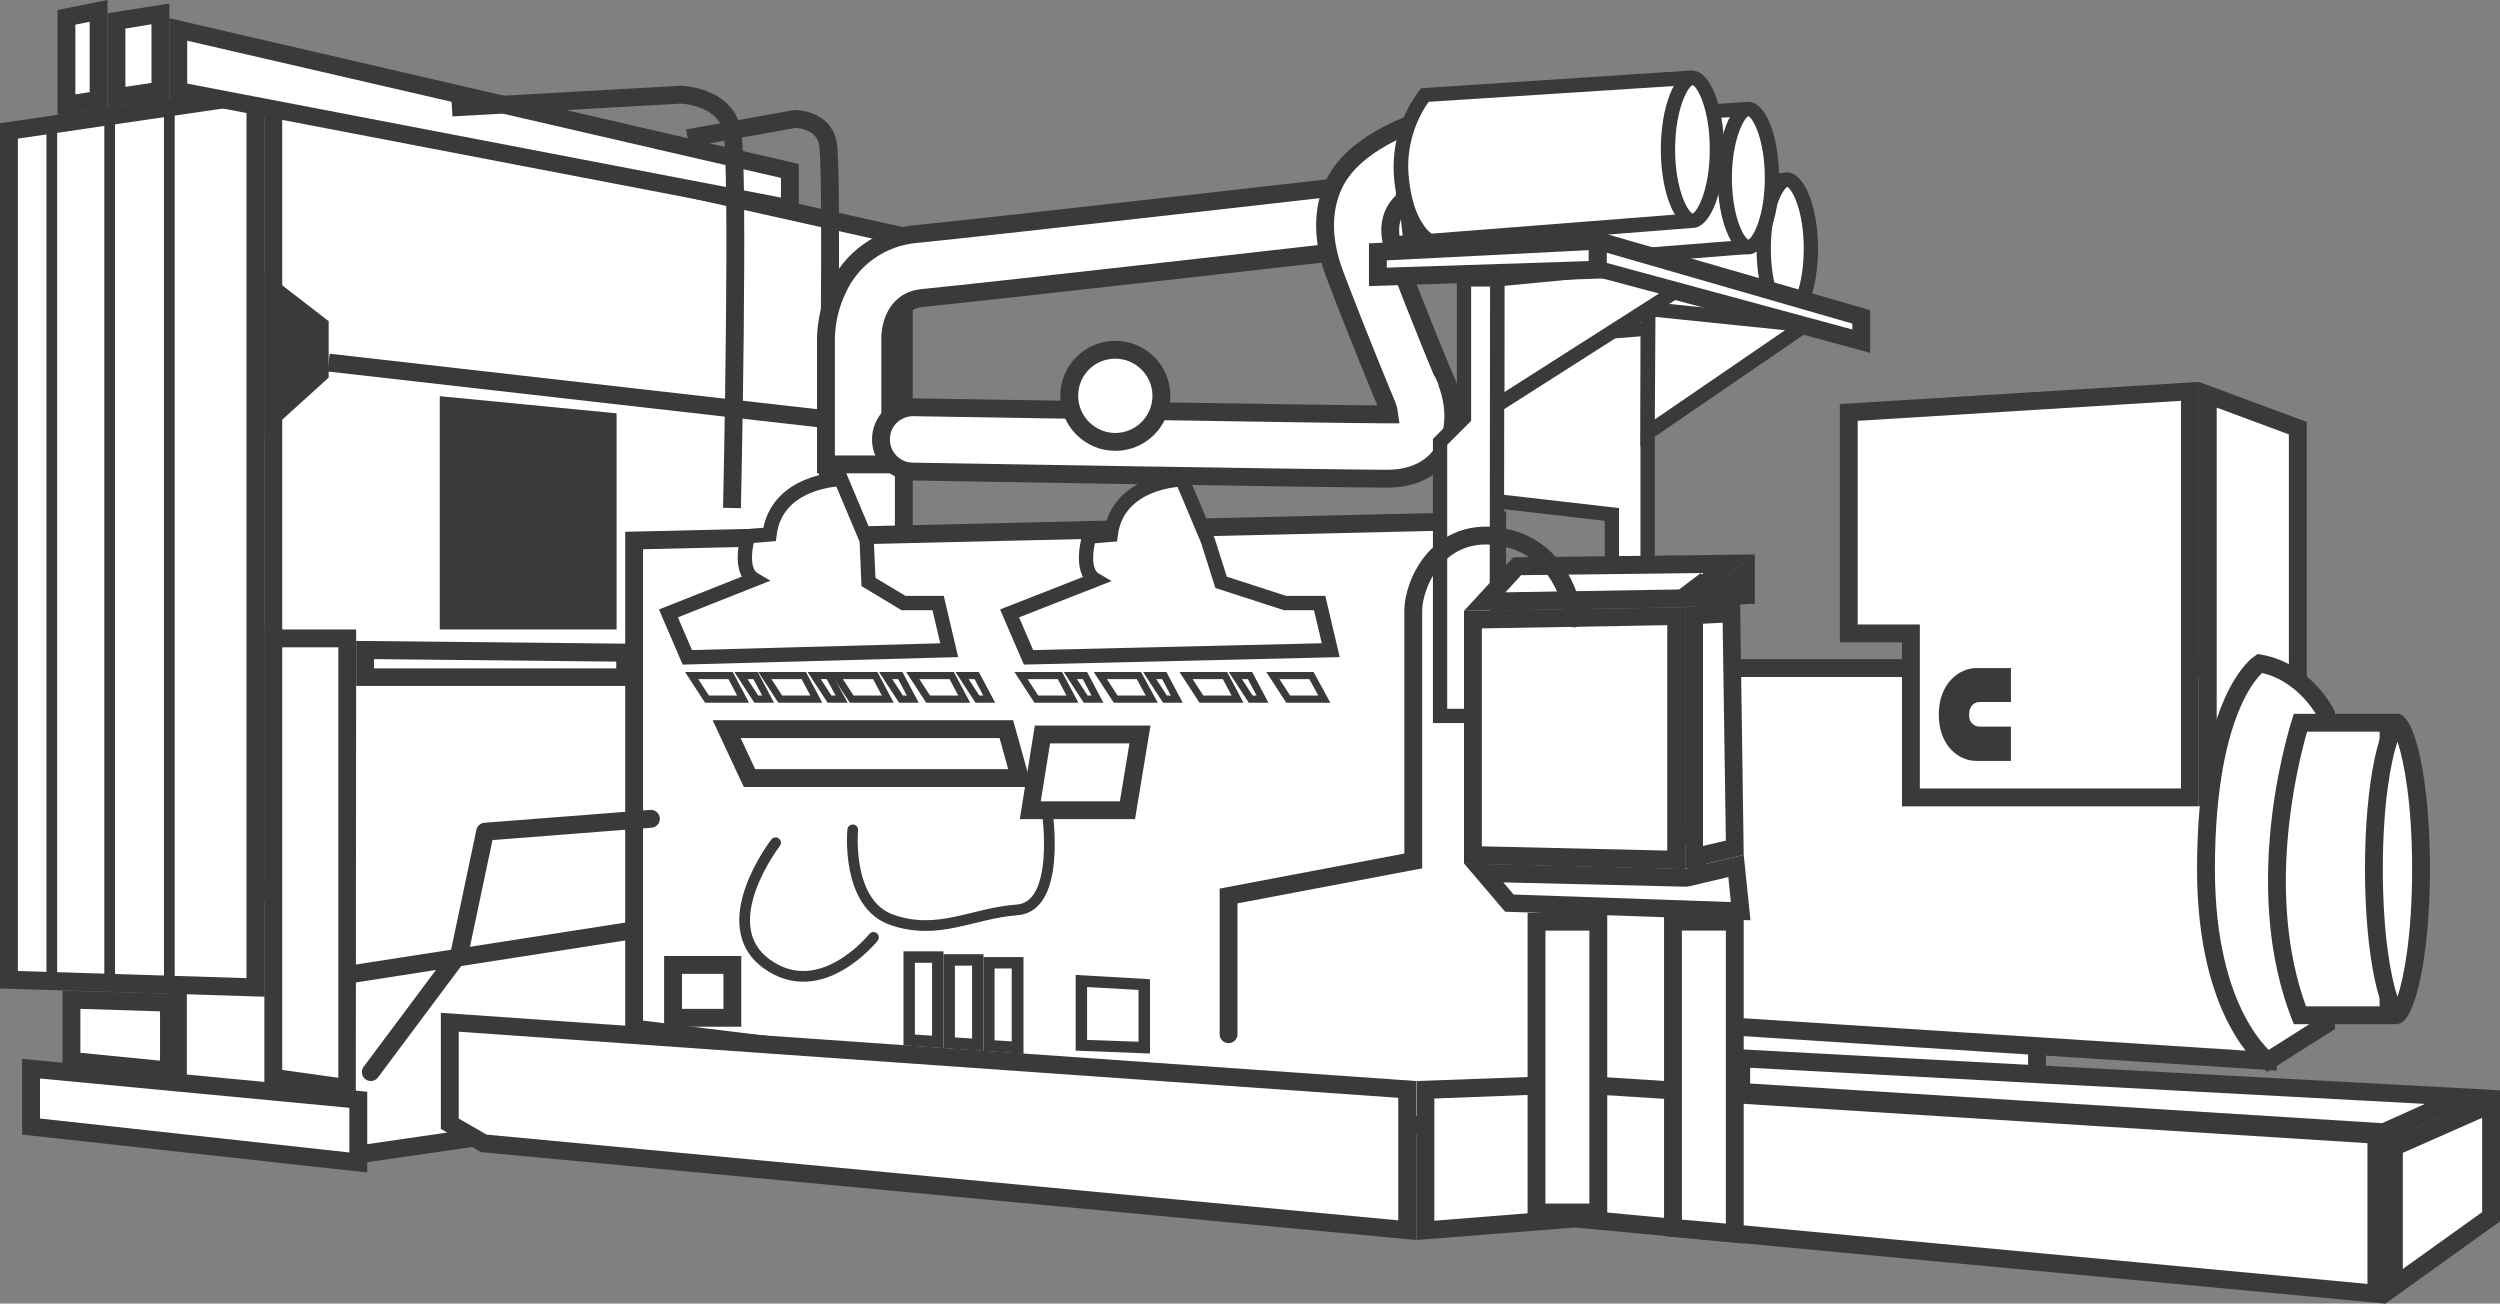
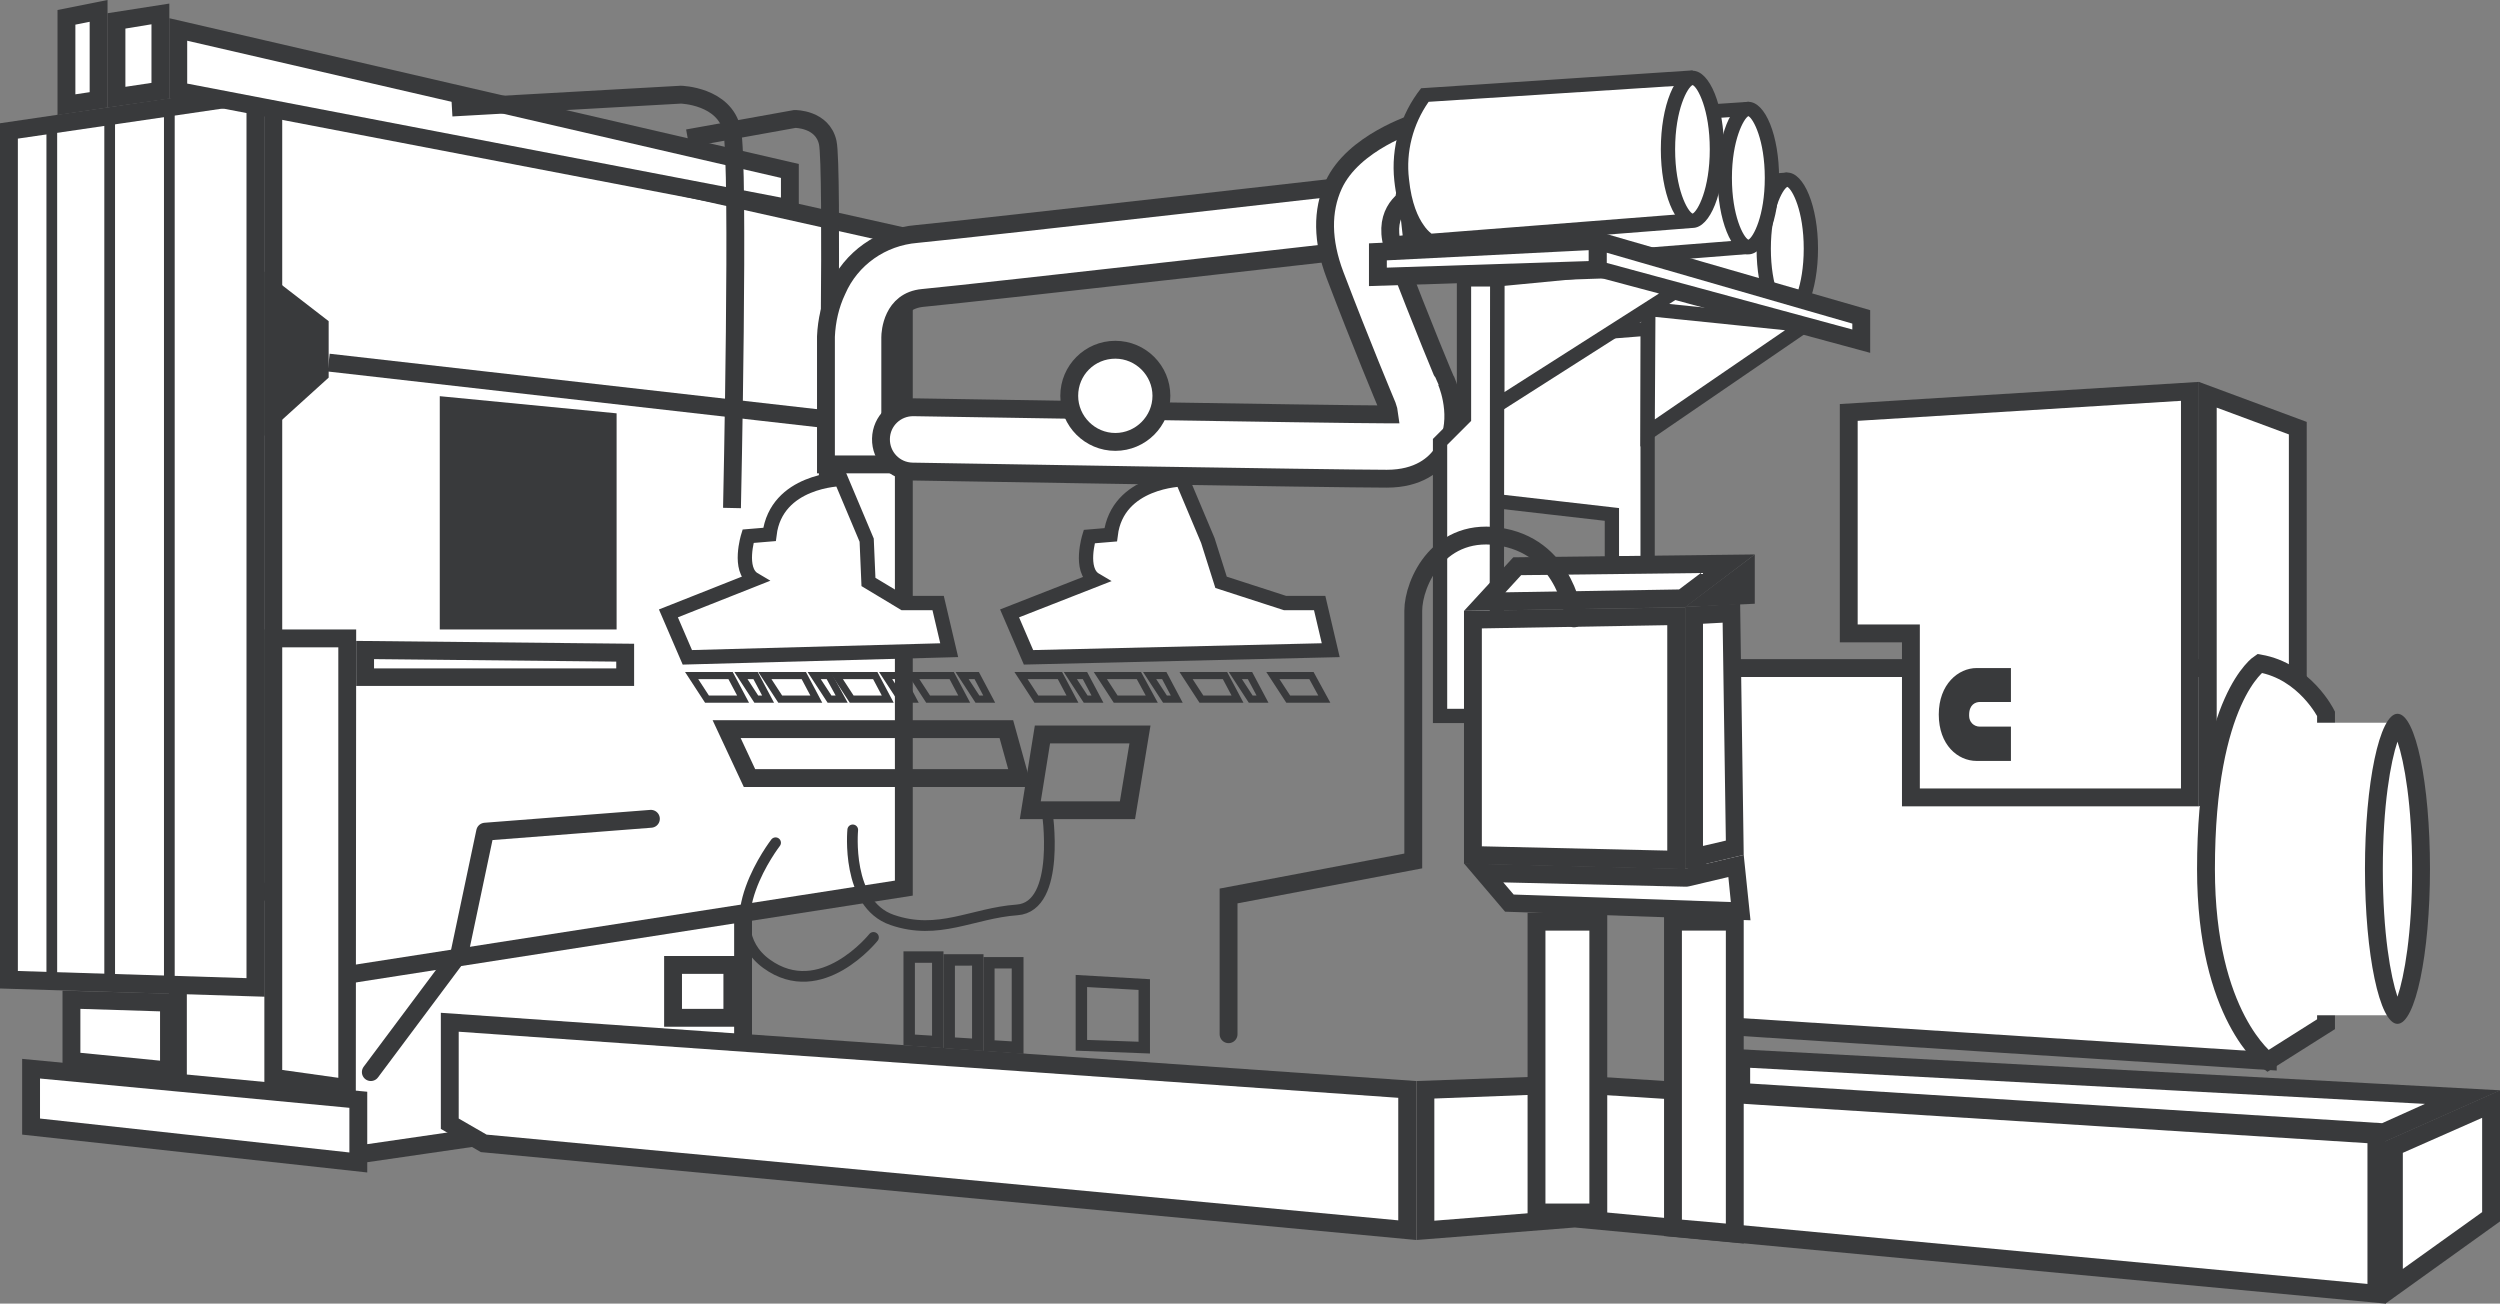
<svg xmlns="http://www.w3.org/2000/svg" version="1.1" id="Calque_1" x="0px" y="0px" viewBox="0 0 699.8 364.9" style="enable-background:new 0 0 699.8 364.9;" xml:space="preserve">
  <rect x="0" y="0" width="699.8" height="364.9" fill="#808080" stroke="none" />
  <style type="text/css">
	.st0{fill:#FFFFFF;stroke:#393A3C;stroke-width:5;stroke-miterlimit:10;}
	.st1{fill:#FFFFFF;}
	.st2{fill:#393A3C;}
	.st3{fill:#FFFFFF;stroke:#393A3C;stroke-width:4;stroke-miterlimit:10;}
	.st4{fill:none;stroke:#393A3C;stroke-width:5;stroke-miterlimit:10;}
	.st5{fill:none;stroke:#393A3C;stroke-width:2;stroke-miterlimit:10;}
	.st6{fill:none;stroke:#393A3C;stroke-width:3;stroke-miterlimit:10;}
	.st7{fill:none;stroke:#393A3C;stroke-width:5;stroke-linecap:round;stroke-linejoin:round;}
	.st8{fill:none;stroke:#393A3C;stroke-width:5;stroke-linecap:round;stroke-miterlimit:10;}
	.st9{fill:none;stroke:#393A3C;stroke-width:3;stroke-linecap:round;stroke-miterlimit:10;}
</style>
  <polygon class="st0" points="102.8,322.8 208,307.5 208,249.6 49.8,249.6 49.8,312.3 " />
  <polygon class="st1" points="76.5,26.8 253,66.2 253,248.6 76.5,276.1 " />
  <path class="st2" d="M79,29.9l171.5,38.3v178.3L79,273.2V29.9 M74,23.6V279l181.5-28.3V64.2L74,23.6z" />
-   <polygon class="st0" points="177.5,287.9 177.5,151.3 419.1,145.7 419,185.8 419,233.8 570.2,233.8 570.2,313.5 438.8,313.5   399.7,315.3 " />
  <polygon class="st0" points="634.8,297 475.1,286.7 475.1,187 634.8,187 " />
  <polygon class="st3" points="461.2,157.7 461.2,82.3 419,79.8 419,140.3 451.2,144 451.2,157.7 " />
  <path class="st1" d="M428.7,94.6c-1.4-0.8-6.3-4.7-7.6-16.6c-0.9-8.2,1.4-16.4,6.3-23l70.9-4.6v38.8L428.7,94.6z" />
  <path class="st2" d="M496.3,52.6v34.7l-67.1,5.3c-1.4-1.1-5-4.9-6.1-14.8c-0.8-7.4,1.1-14.8,5.3-20.8L496.3,52.6 M500.3,48.3  l-73.9,4.8c-5.7,7.1-8.3,16.1-7.2,25.1c1.6,15.4,9.1,18.4,9.1,18.4l72-5.7V48.3L500.3,48.3z" />
  <path class="st1" d="M500.3,89c-2.7,0-6.6-7.5-6.6-19.4s3.9-19.4,6.6-19.4s6.6,7.5,6.6,19.4S503,89,500.3,89z" />
  <path class="st2" d="M500.3,52.3c1.4,0.7,4.6,6.7,4.6,17.3s-3.2,16.6-4.6,17.3c-1.4-0.7-4.6-6.7-4.6-17.3S498.9,53.1,500.3,52.3   M500.3,48.3c-4.8,0-8.6,9.6-8.6,21.4s3.9,21.3,8.6,21.3s8.6-9.6,8.6-21.4S505,48.3,500.3,48.3L500.3,48.3z" />
  <polygon class="st3" points="461.2,121.2 505.3,91 461.4,86.5 " />
  <path class="st1" d="M417.9,74.8c-1.4-0.9-6.3-4.7-7.6-16.6c-0.9-8.2,1.4-16.4,6.3-23l70.9-4.6v38.7L417.9,74.8z" />
  <path class="st2" d="M485.4,32.7v34.7l-67,5.3c-0.8-0.7-1.5-1.4-2.1-2.3c-1.4-2-3.3-5.8-4-12.4c-0.8-7.4,1.1-14.8,5.3-20.8  L485.4,32.7 M489.5,28.5l-73.9,4.8c-5.7,7.1-8.3,16.1-7.2,25.1c1.6,15.4,9.1,18.4,9.1,18.4l72-5.7V28.5L489.5,28.5z" />
  <path class="st1" d="M489.4,69.2c-2.7,0-6.6-7.5-6.6-19.4s3.9-19.4,6.6-19.4S496,38,496,49.8S492.1,69.2,489.4,69.2z" />
  <path class="st2" d="M489.4,32.5c1.4,0.7,4.6,6.7,4.6,17.3s-3.2,16.6-4.6,17.3c-1.4-0.7-4.6-6.7-4.6-17.3S488.1,33.2,489.4,32.5   M489.4,28.5c-4.8,0-8.6,9.6-8.6,21.3s3.9,21.4,8.6,21.4s8.6-9.6,8.6-21.4S494.2,28.5,489.4,28.5z" />
  <polygon class="st1" points="2.5,274.3 2.5,36.7 71.5,26.5 71.5,276.4 " />
  <path class="st2" d="M69,29.4v244.4l-64-2v-233L69,29.4 M74,23.6L0,34.5v242.2l74,2.3V23.6L74,23.6z" />
  <polygon class="st1" points="76.5,301.7 76.5,178.7 97.2,178.7 97.2,304.6 " />
  <path class="st2" d="M94.7,181.2v120.5L79,299.5V181.2H94.7 M99.7,176.2H74v127.7l25.6,3.6L99.7,176.2L99.7,176.2z" />
  <polygon class="st1" points="20,296.9 20,279.9 47.3,280.7 47.3,299.7 " />
  <path class="st2" d="M22.5,282.4l22.3,0.7v13.8l-22.3-2.2V282.4 M17.5,277.3v21.9l32.3,3.2v-24.2L17.5,277.3z" />
  <polygon class="st1" points="8.7,315.4 8.7,299.2 100.3,307.9 100.3,325.4 " />
  <path class="st2" d="M11.2,301.9l86.6,8.2v12.5l-86.6-9.5L11.2,301.9 M6.2,296.4v21.2l96.6,10.6v-22.6L6.2,296.4L6.2,296.4z" />
  <polygon class="st1" points="135.4,320 125.9,314.5 125.9,286.1 393.9,305 393.9,344.4 " />
  <path class="st2" d="M128.4,288.8l263,18.5v34.3l-255.2-24l-7.8-4.5V288.8 M123.4,283.5V316l11.2,6.5l261.8,24.6v-44.5L123.4,283.5  L123.4,283.5z" />
  <polygon class="st1" points="440.8,341.1 398.9,344.4 398.9,305.1 440.7,303.5 665.2,317.6 665.2,362.1 " />
  <path class="st2" d="M440.7,306l222,14v39.4l-221.5-20.8h-0.4h-0.4l-38.9,3.1v-34.2L440.7,306 M440.8,301l-44.3,1.6v44.5l44.3-3.5  l226.9,21.3v-49.6L440.8,301z" />
  <polygon class="st1" points="487.4,305.6 487.4,296.2 689.3,307.1 667.2,316.9 " />
  <path class="st2" d="M489.9,298.9L678.8,309l-12,5.4l-176.9-11.1V298.9 M484.9,293.6V308l182.8,11.5l32.2-14.3L484.9,293.6  L484.9,293.6z" />
  <polygon class="st1" points="670.2,321.1 697.3,309 697.3,340.5 670.2,360 " />
  <path class="st2" d="M694.8,312.9v26.4l-22.2,15.9v-32.5L694.8,312.9 M699.8,305.2l-32.2,14.3V365l32.2-23.1V305.2z" />
  <polygon class="st1" points="534.9,223.2 534.9,177.3 517.5,177.3 517.5,115.4 613,109.6 613,223.2 " />
  <path class="st2" d="M610.5,112.2v108.5h-73.1v-45.9H520v-57L610.5,112.2 M615.5,106.9L515,113.1v66.7h17.4v45.9h83.1V106.9  L615.5,106.9z" />
  <polygon class="st1" points="618,110.5 643.3,119.9 643.3,212.8 618,222.1 " />
  <path class="st2" d="M620.5,114.1l20.2,7.5V211l-20.2,7.5V114.1 M615.5,106.9v118.8l30.2-11.2v-96.4L615.5,106.9z" />
  <polygon class="st1" points="18.6,4.8 27.6,3 27.6,27.9 18.6,29.3 " />
  <path class="st2" d="M25.1,6.1v19.7l-4,0.6V6.9L25.1,6.1 M30.1,0l-14,2.8v29.4l14-2.1V0z" />
  <polygon class="st1" points="32.6,5.8 44.9,3.9 44.9,25.4 32.6,27.2 " />
  <path class="st2" d="M42.4,6.8v16.4l-7.3,1.1V8L42.4,6.8 M47.4,1L30.1,3.7v26.4l17.3-2.5V1L47.4,1z" />
  <polygon class="st1" points="49.9,25.5 49.9,8.3 221.2,47.9 221.2,58.4 " />
  <path class="st2" d="M52.4,11.4l166.2,38.4v5.5L52.4,23.4V11.4 M47.4,5.1v22.4l176.2,33.8V45.9L47.4,5.1L47.4,5.1z" />
  <path class="st4" d="M126.5,30.1l64.1-3.6c0,0,12.2,0.3,14.3,9.9s0,105.8,0,105.8" />
  <polygon class="st2" points="123.1,176.2 172.6,176.2 172.6,115.7 123.1,110.9 " />
  <polygon class="st2" points="74,76 92,89.9 92,105.7 74,122 " />
  <line class="st4" x1="92" y1="101.5" x2="255.5" y2="120.1" />
  <path class="st4" d="M192.5,38.7l30-5.4c0,0,7.7-0.1,9.2,6.6s0,94.4,0,94.4" />
  <path class="st2" d="M104.7,184.5l67.8,0.7v1.9h-67.8V184.5 M99.7,179.4V192h77.8v-11.8L99.7,179.4z" />
  <path class="st0" d="M249.2,130h-18V94.2c0.2-4.5,1.2-8.9,3.1-12.9c3.9-9,12.5-15,22.3-15.8c17.5-1.7,135.6-15.1,136.8-15.3l2,17.9  c-4.9,0.6-119.4,13.6-137.1,15.3c-8.6,0.8-9.1,9.7-9.1,11L249.2,130z" />
  <path class="st0" d="M388.2,134c-14.2,0-128-1.9-132.8-2c-5-0.1-8.9-4.2-8.8-9.2s4.2-8.9,9.2-8.8c1.2,0,118.4,2,132.5,2h0.6  c-0.1-0.8-0.3-1.6-0.6-2.4c-0.7-1.7-7.1-16.9-14.6-36.6c-3.6-9.5-3.7-18-0.4-25.2c5.5-12,22.6-17.3,23.5-17.7L393,55.9  c0,0,2.2-1.2,2.4-1.3c-2.7,1.1-8.9,5.7-5,16c7.8,20.5,14.3,36,14.4,36.1l0.1,0.1c0.8,1.9,4.4,11.9-1,19.8  C401.7,130,397.1,134,388.2,134z" />
  <path class="st2" d="M260.9,269.5v20.4l-4.8-0.3v-20.1H260.9 M264.1,266.3h-11.2v26.3l11.2,0.8V266.3L264.1,266.3z" />
  <path class="st2" d="M272.1,270.3v20.4l-4.8-0.3v-20.1H272.1 M275.3,267.1h-11.2v26.3l11.2,0.8V267.1L275.3,267.1z" />
  <path class="st2" d="M283.2,271.1v20.4l-4.8-0.3v-20.1H283.2 M286.5,267.9h-11.2v26.3l11.2,0.8V267.9z" />
  <path class="st2" d="M304.3,276.3l14.4,0.8v14.5l-14.4-0.5V276.3 M301.1,272.9v21.2l20.8,0.8v-20.8L301.1,272.9L301.1,272.9z" />
  <polygon class="st5" points="193.6,189.1 197.9,195.7 208,195.7 204.5,189.1 " />
  <polygon class="st5" points="207.4,189.1 211.7,195.7 215,195.7 211.5,189.1 " />
  <polygon class="st5" points="214.1,189.1 218.4,195.7 228.5,195.7 225,189.1 " />
  <polygon class="st5" points="227.9,189.1 232.2,195.7 235.6,195.7 232,189.1 " />
  <polygon class="st5" points="234.1,189.1 238.4,195.7 248.5,195.7 245,189.1 " />
  <polygon class="st5" points="247.9,189.1 252.2,195.7 255.5,195.7 252,189.1 " />
  <polygon class="st5" points="255.5,189.1 259.8,195.7 269.9,195.7 266.4,189.1 " />
  <polygon class="st5" points="269.3,189.1 273.6,195.7 276.9,195.7 273.4,189.1 " />
  <polygon class="st5" points="285.8,189.1 290.1,195.7 300.2,195.7 296.7,189.1 " />
  <polygon class="st5" points="299.6,189.1 303.9,195.7 307.2,195.7 303.7,189.1 " />
  <polygon class="st5" points="308,189.1 312.3,195.7 322.4,195.7 318.8,189.1 " />
  <polygon class="st5" points="321.8,189.1 326.1,195.7 329.4,195.7 325.9,189.1 " />
  <polygon class="st5" points="332,189.1 336.3,195.7 346.4,195.7 342.9,189.1 " />
  <polygon class="st5" points="345.8,189.1 350.1,195.7 353.4,195.7 349.9,189.1 " />
  <polygon class="st5" points="356.3,189.1 360.6,195.7 370.7,195.7 367.1,189.1 " />
  <polygon class="st0" points="447.2,75.5 521,95.5 521,88.7 447.2,67.4 " />
  <polygon class="st3" points="419.1,78.2 419.1,113.4 469.3,81.4 447.2,75.5 " />
  <polygon class="st3" points="419.1,78.2 419,164.4 419.1,200.4 403.1,200.4 403.1,123.7 409.8,117 409.8,78.2 " />
  <polygon class="st1" points="412.3,239.3 412.3,173.4 469.2,172.5 469.2,240.7 " />
  <path class="st2" d="M466.7,175v63.1l-51.9-1.2v-61L466.7,175 M471.7,170l-61.9,1v70.8l61.9,1.5V170L471.7,170z" />
  <polygon class="st1" points="424.7,158.5 483.6,157.8 470.9,167.4 415.6,168.3 " />
  <path class="st2" d="M476.1,160.4L470,165l-48.6,0.8l4.4-4.8L476.1,160.4 M491.2,155.2l-67.6,0.8l-13.8,15l61.9-1L491.2,155.2  L491.2,155.2z" />
  <polygon class="st1" points="474.2,172.3 484.6,171.7 485.6,237.4 474.2,240.1 " />
  <path class="st2" d="M482.2,174.3l0.9,61l-6.4,1.5v-62.2L482.2,174.3 M487.1,169l-15.4,0.9v73.3l16.4-3.9L487.1,169L487.1,169z" />
  <polygon class="st2" points="491.2,155.2 471.7,169.9 491.2,169 " />
  <polygon class="st1" points="422.5,252.8 415.3,244.4 472,245.8 485.9,242.4 487.3,255.1 " />
  <path class="st2" d="M483.8,245.5l0.7,7l-60.8-2.1l-2.9-3.4l50.8,1.2h0.6l0.6-0.1L483.8,245.5 M488.1,239.3l-16.4,3.9l-61.9-1.5  l11.5,13.5l68.7,2.4L488.1,239.3z" />
  <rect x="430.1" y="258" class="st1" width="17.3" height="81.4" />
  <path class="st2" d="M444.9,260.5v76.4h-12.3v-76.4H444.9 M449.9,255.5h-22.3v86.4h22.3V255.5L449.9,255.5z" />
  <polygon class="st1" points="468.3,343.7 468.3,258 485.6,258 485.6,345.3 " />
  <path class="st2" d="M483.1,260.5v82l-12.3-1.1v-80.9H483.1 M488.1,255.5h-22.3V346l22.3,2.1V255.5L488.1,255.5z" />
  <path class="st0" d="M651.1,199.8c0,0-5.9-11.9-18.6-14.1c0,0-15,9.8-15,57.6c0,41.2,17.3,53.7,17.3,53.7l16.3-10.3V199.8z" />
  <path class="st1" d="M643.8,284.2c-13.1-33.8-2.5-73.3,0.1-81.9h24.7v81.9H643.8z" />
-   <path class="st2" d="M666.1,204.8v76.9h-20.6c-11.2-30.8-2.8-66,0.3-76.9L666.1,204.8 M671.1,199.8h-29c0,0-16.3,47.2,0,86.9h29  V199.8L671.1,199.8z" />
  <path class="st1" d="M671.1,284.1c-2.1-1.5-6.6-14.5-6.6-40.9s4.5-39.4,6.6-40.9c2.1,1.5,6.6,14.5,6.6,40.9S673.2,282.7,671.1,284.1  z" />
  <path class="st2" d="M671.1,207.6c1.9,5.6,4.1,17.7,4.1,35.7s-2.2,30.1-4.1,35.7c-1.9-5.6-4.1-17.7-4.1-35.7  S669.2,213.2,671.1,207.6 M671.1,199.8c-5,0-9.1,19.4-9.1,43.4s4.1,43.4,9.1,43.4s9.1-19.5,9.1-43.4S676.2,199.8,671.1,199.8z" />
  <path class="st1" d="M400.1,67.5c-1.4-0.9-6.5-4.8-7.8-17.1c-0.9-8.4,1.4-16.9,6.5-23.7l73-4.8v40L400.1,67.5z" />
  <path class="st2" d="M469.8,24v36l-69.1,5.4c-0.9-0.7-1.6-1.5-2.2-2.4c-1.5-2.1-3.4-6-4.1-12.9c-0.9-7.6,1.1-15.3,5.5-21.6L469.8,24   M473.8,19.7l-76,5c-5.8,7.3-8.5,16.6-7.5,25.9c1.7,15.8,9.4,19,9.4,19l74.1-5.8V19.7L473.8,19.7z" />
  <path class="st1" d="M473.8,61.7c-2.8,0-6.9-7.8-6.9-20s4-20,6.9-20s6.8,7.8,6.8,20S476.6,61.7,473.8,61.7z" />
  <path class="st2" d="M473.8,23.8c1.4,0.6,4.8,6.8,4.8,18s-3.4,17.3-4.8,18c-1.4-0.6-4.9-6.8-4.9-18S472.4,24.4,473.8,23.8   M473.8,19.8c-4.9,0-8.9,9.8-8.9,22s4,22,8.9,22s8.8-9.8,8.8-22S478.6,19.8,473.8,19.8z" />
  <polygon class="st0" points="385.7,77.5 447.2,75.5 447.2,67.4 385.7,70.5 " />
  <circle class="st1" cx="312.2" cy="110.8" r="12.9" />
  <path class="st2" d="M312.2,100.4c5.7,0,10.4,4.7,10.4,10.4s-4.7,10.4-10.4,10.4c-5.7,0-10.4-4.7-10.4-10.4l0,0  C301.8,105,306.4,100.4,312.2,100.4 M312.2,95.4c-8.5,0-15.4,6.9-15.4,15.4s6.9,15.4,15.4,15.4s15.4-6.9,15.4-15.4l0,0  C327.6,102.3,320.7,95.4,312.2,95.4z" />
  <line class="st6" x1="14.5" y1="33.2" x2="14.5" y2="276.9" />
  <line class="st6" x1="30.7" y1="30.4" x2="30.7" y2="276.9" />
  <line class="st6" x1="47.4" y1="28.6" x2="47.4" y2="276.9" />
  <polyline class="st7" points="182.2,229.2 135.8,232.8 128.6,266.9 103.8,300.1 " />
  <polygon class="st8" points="291.8,205.6 288.4,226.8 315.6,226.8 319.1,205.6 " />
  <polygon class="st8" points="203.4,204.1 209.8,217.8 285.5,217.8 281.7,204.1 " />
  <path class="st9" d="M238.7,232.3c0,0-2,20.7,11,25.2c13,4.5,22.5-1.9,35-2.8s8.4-27.8,8.4-27.8" />
  <path class="st9" d="M217.1,235.9c0,0-17.7,22.9-2.5,33.9s29.9-7.4,29.9-7.4" />
  <rect x="188.4" y="270.1" class="st8" width="16.6" height="14.8" />
  <path class="st8" d="M343.9,289.5v-38.7l51.7-9.8v-70c0-7.9,7.3-24.1,25.2-20.6s19.8,22.7,19.8,22.7" />
  <path class="st3" d="M187.1,171.7l5.3,12.3l73.3-2l-3.1-13.2h-9.7l-9.8-5.9l-0.5-11.7l-7.2-17.1c0,0-18.1,0.3-20,15.5l-6,0.5  c0,0-2.9,9.4,1.7,12.1L187.1,171.7z" />
  <path class="st3" d="M282.6,171.7l5.3,12.3l84.6-2l-3.1-13.2h-9.7l-17.9-5.8l-3.7-11.7l-7.2-17.1c0,0-18.1,0.3-20,15.5l-6,0.5  c0,0-2.9,9.4,1.7,12.1L282.6,171.7z" />
  <path class="st2" d="M554.2,196.5h8.7V187h-9.6c-5.1,0-10.6,4.5-10.6,13s5.3,13,10.6,13h9.6v-9.6h-8.7c-1.7,0-3-1.3-3-3  c0-0.1,0-0.2,0-0.3C551.2,197.2,553,196.5,554.2,196.5z" />
</svg>